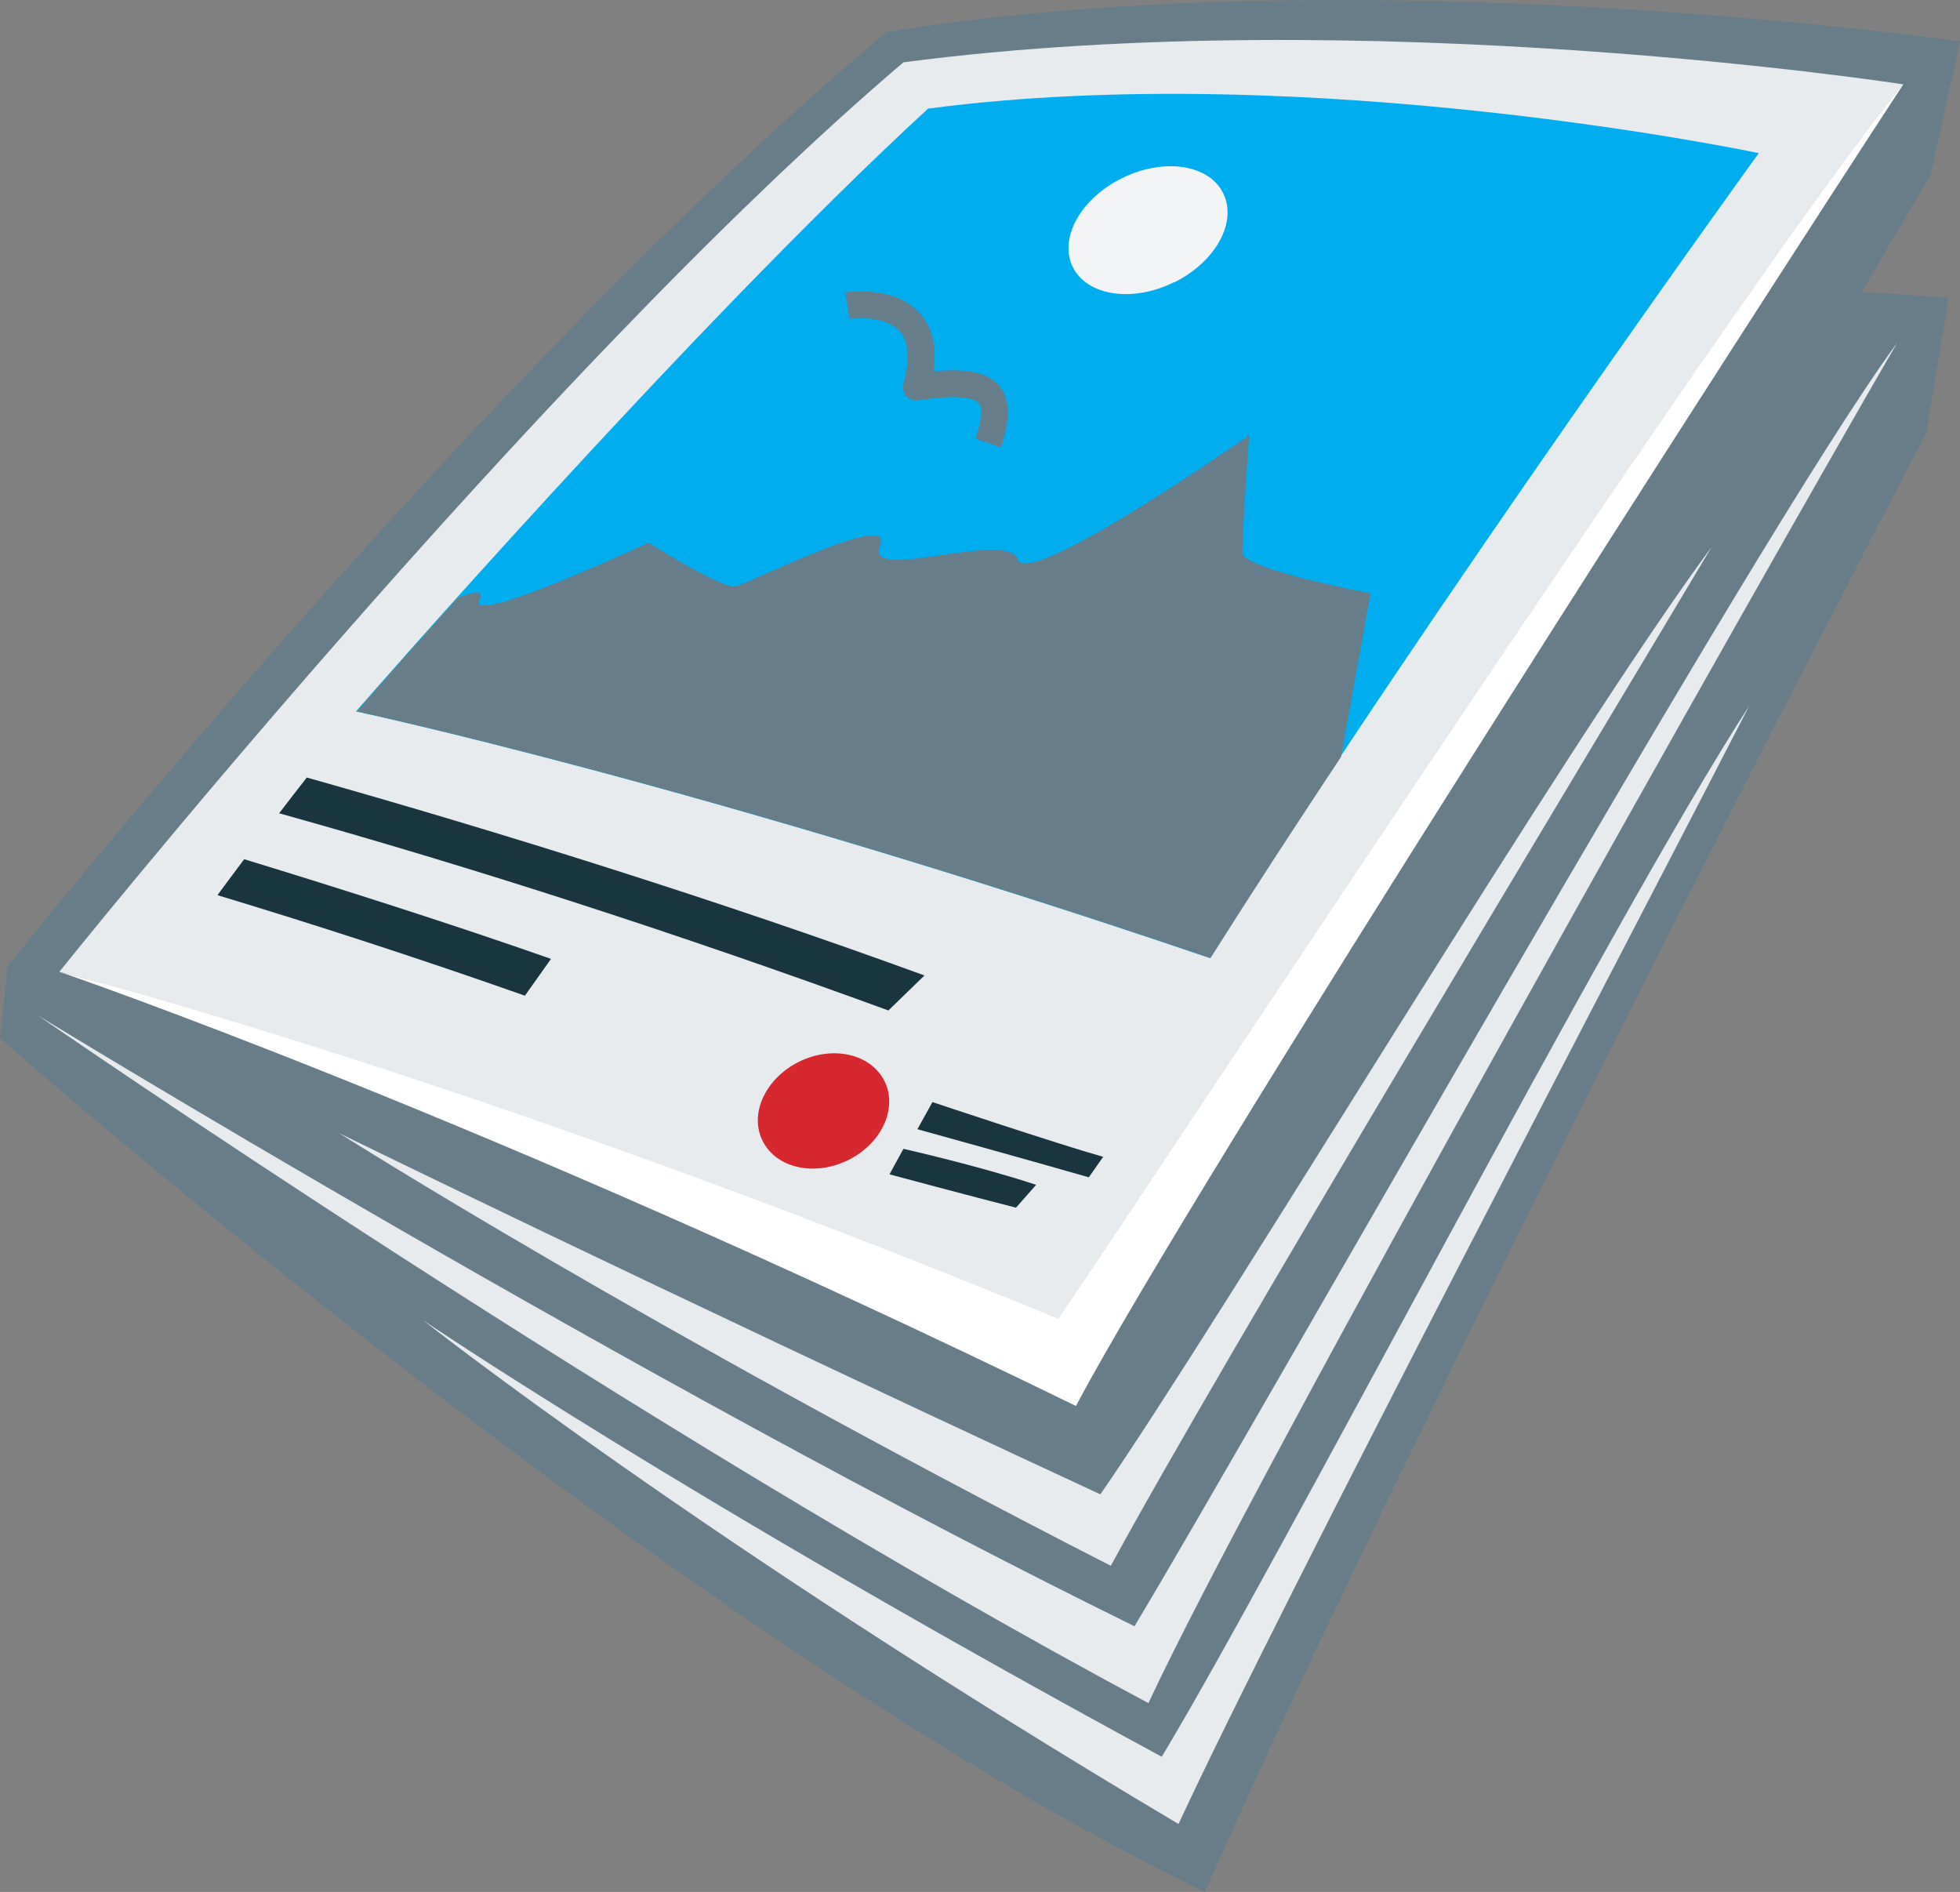
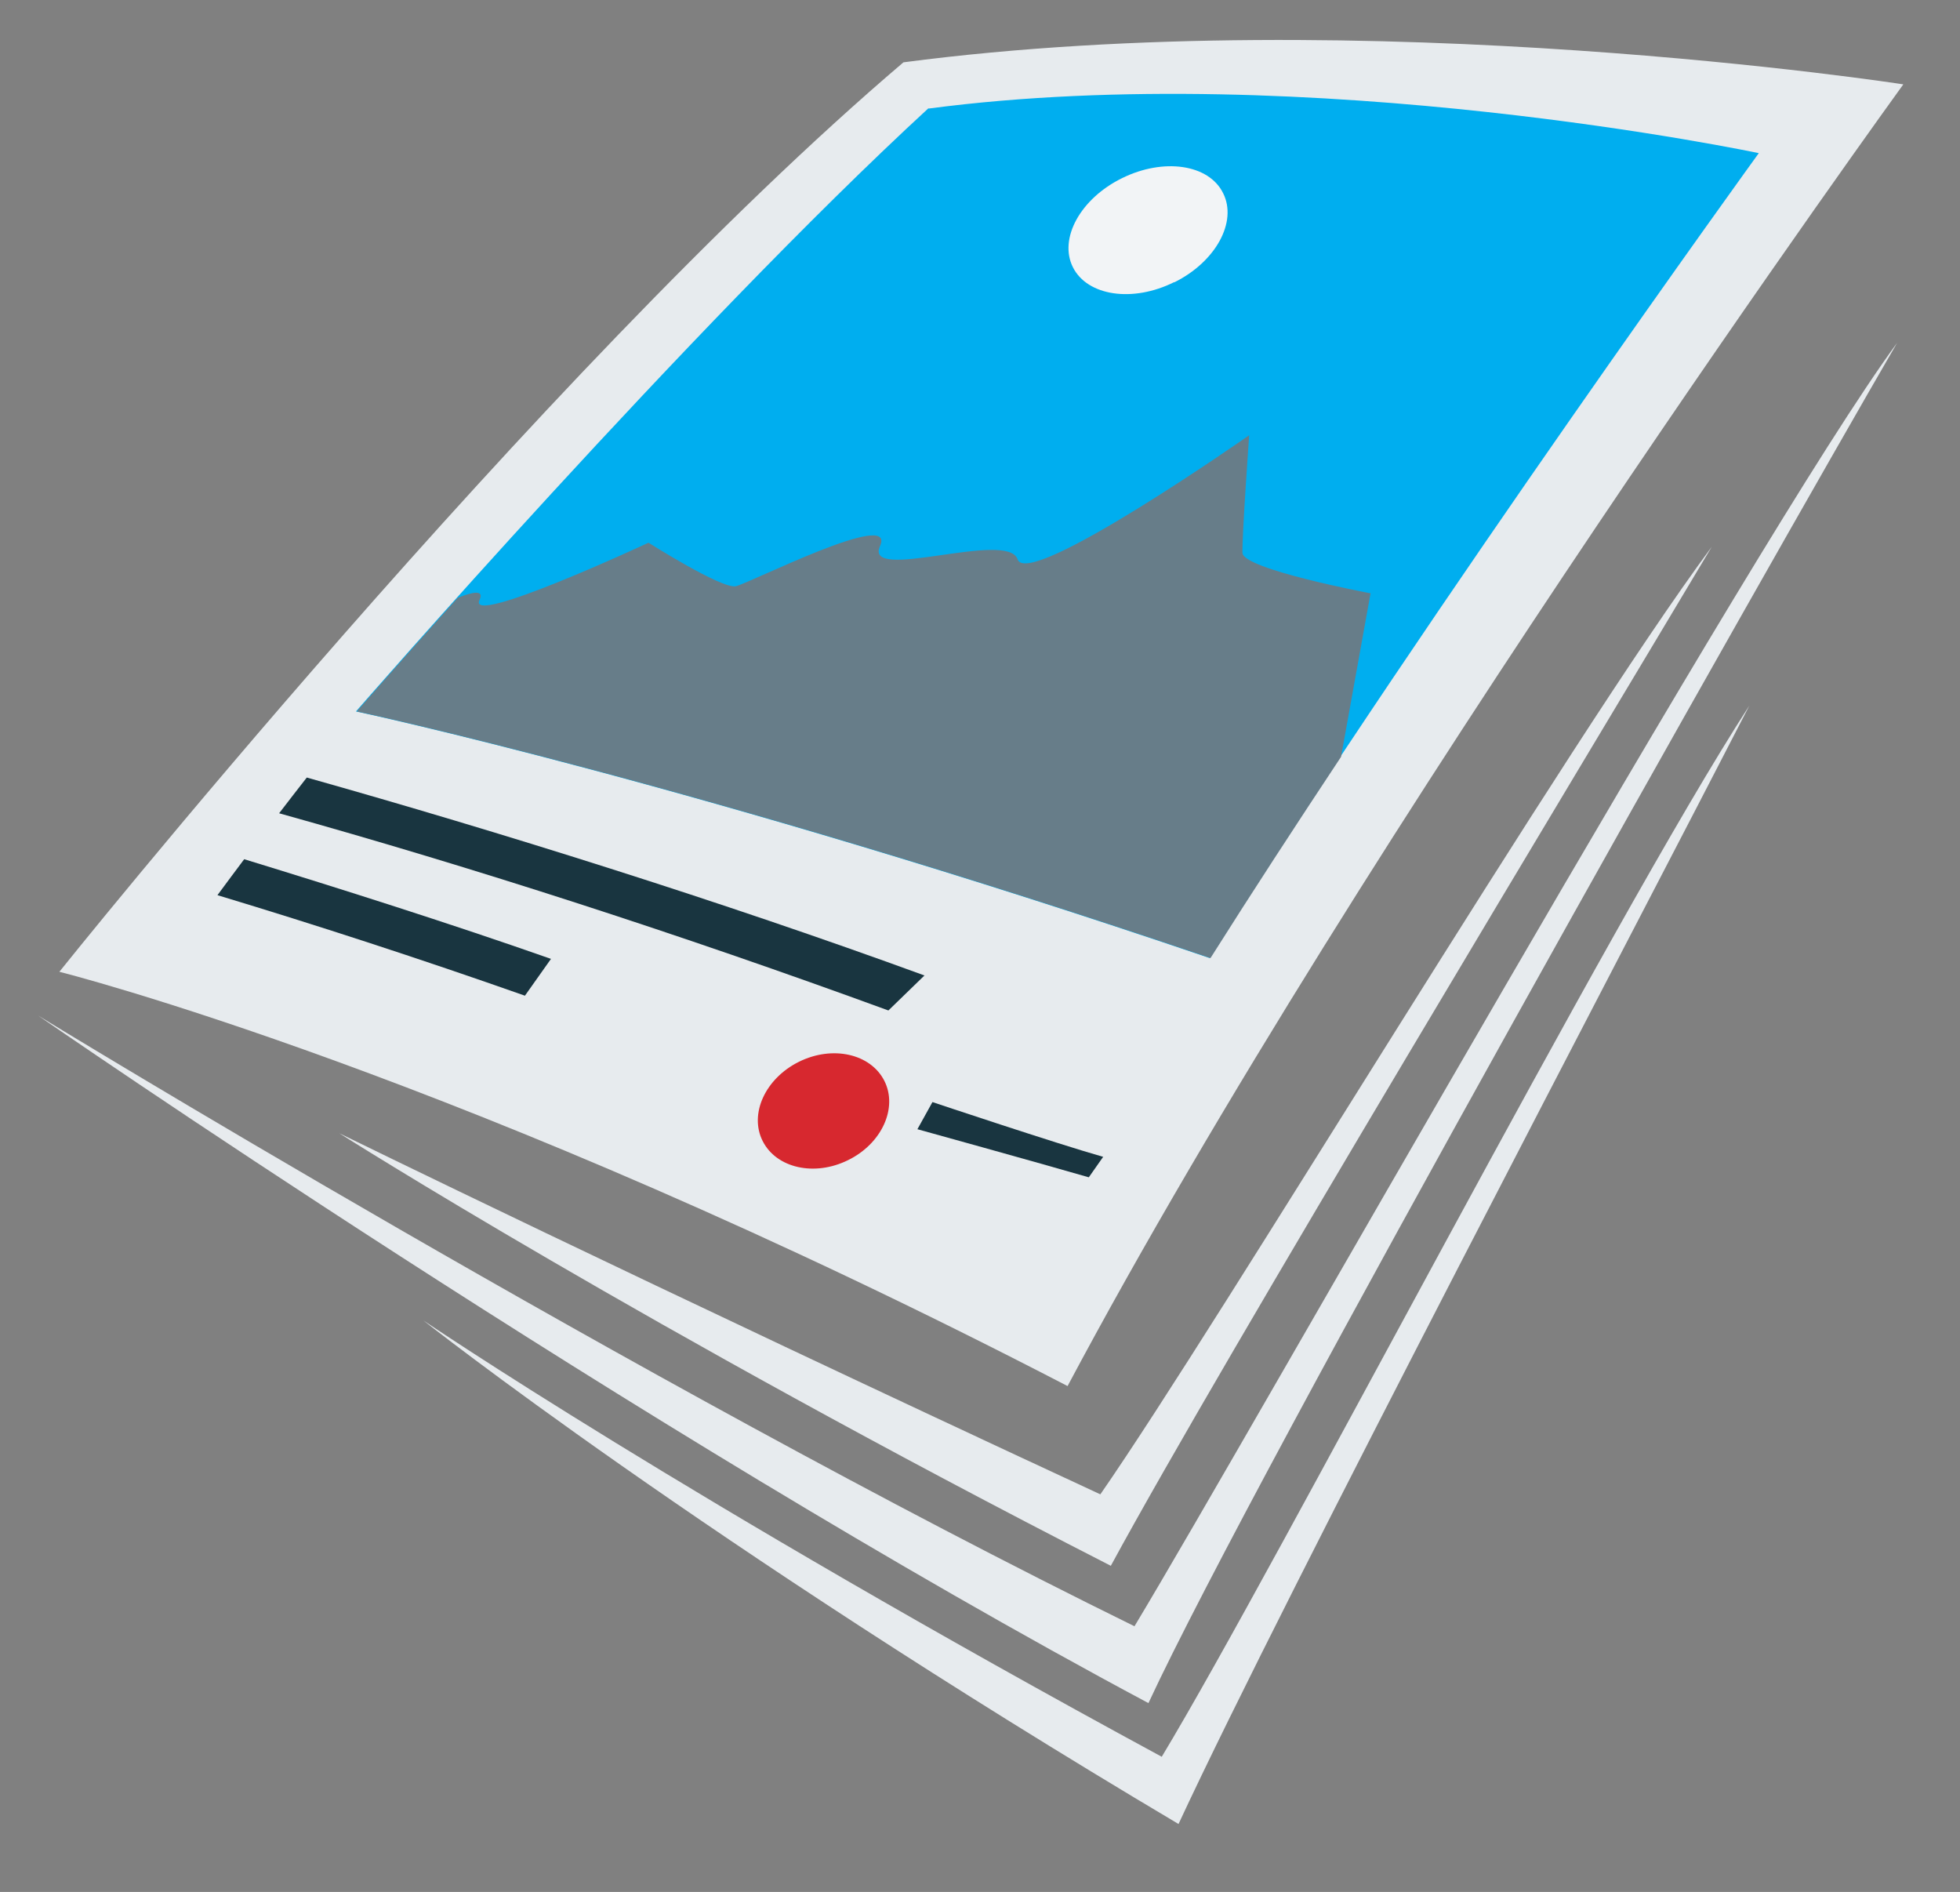
<svg xmlns="http://www.w3.org/2000/svg" id="Layer_2" viewBox="0 0 72.96 70.42">
  <rect x="0" y="0" width="72.96" height="70.42" fill="#808080" stroke="none" />
  <defs>
    <style>.cls-1{fill:#fff;}.cls-2{fill:#677d89;}.cls-3{fill:#d7282f;}.cls-4{fill:#00aeef;}.cls-5{fill:#193540;}.cls-6{fill:#f2f4f6;}.cls-7{fill:#e7ebee;}</style>
  </defs>
  <g id="Layer_1-2">
    <g>
-       <path class="cls-2" d="M71.87,6.5l1.09-4.96s-22.27-3.22-39.96-.35C17.88,13.86,.28,35.97,.28,35.97l-.28,2.67s25.28,22.33,44.85,31.78c8.41-19.05,26.86-54.32,26.86-54.32l.82-5.01s-1.19-.11-3.23-.22c1.61-2.74,2.58-4.37,2.58-4.37Z" />
      <path class="cls-7" d="M42.23,60.53C23.62,51.39,1.42,37.8,1.42,37.8c0,0,22.24,15.4,41.33,25.59,4.01-8.63,22.85-41.98,27.87-50.63-5.4,7.37-24.03,40.53-28.39,47.77Z" />
      <path class="cls-7" d="M43.25,65.39c-17.65-9.56-27.5-16.25-27.5-16.25,0,0,10.4,8.23,28.12,18.75,4.01-8.63,16.75-32.88,21.25-41.63-5.25,8.12-17.51,31.88-21.87,39.12Z" />
      <path class="cls-7" d="M40.96,55.62c-17.3-8.03-28.33-13.44-28.33-13.44,0,0,11.38,7.23,28.72,16.1,4.21-7.76,17.67-30.05,22.37-37.93-5.43,7.34-18.23,28.73-22.76,35.27Z" />
      <path class="cls-7" d="M33.63,2.32c17.27-2.27,37.22,.82,37.22,.82,0,0-20.04,27.65-31.11,48.45C17.25,39.93,2.21,36.17,2.21,36.17c0,0,17.87-22.33,31.42-33.85Z" />
-       <path class="cls-1" d="M39.4,49.09C17.59,40.09,2.21,36.17,2.21,36.17c0,0,15.66,5.34,37.84,16.16,4.47-8.4,25.32-40.83,30.8-49.19-5.79,7.07-26.71,38.95-31.45,45.95Z" />
      <path class="cls-4" d="M34.57,4.04c14.2-1.87,30.9,1.66,30.9,1.66,0,0-11.92,16.47-20.44,29.96-18.95-6.45-31.78-9.18-31.78-9.18,0,0,12.4-14.25,21.31-22.45Z" />
      <g>
        <path class="cls-5" d="M8.1,33.32c3.74,1.13,7.58,2.38,11.44,3.74l.97-1.37c-3.7-1.3-7.83-2.61-11.42-3.71-.32,.43-.66,.88-.99,1.33Z" />
        <path class="cls-5" d="M34.42,36.31c-7.64-2.79-15.9-5.37-23-7.37-.34,.44-.68,.87-1.03,1.33,7.24,2.02,14.86,4.48,22.68,7.34l1.35-1.31Z" />
      </g>
      <g>
        <path class="cls-3" d="M31.57,43.18c-1.25,.62-2.67,.3-3.18-.71-.51-1.01,.1-2.33,1.35-2.95,1.25-.62,2.67-.3,3.18,.71,.51,1.01-.1,2.34-1.35,2.95Z" />
        <g>
          <path class="cls-5" d="M41.07,43.06c-1.76-.5-6.36-2.04-6.36-2.04l-.56,1.01s4.48,1.24,6.38,1.79l.54-.77Z" />
-           <path class="cls-5" d="M38.57,44.1c-2.11-.7-4.94-1.34-4.94-1.34l-.52,.95s3.02,.81,4.71,1.24l.75-.85Z" />
        </g>
      </g>
      <path class="cls-2" d="M51,22.08s-4.72-.89-4.75-1.5c-.02-.6,.25-4.38,.25-4.38,0,0-8.23,5.76-8.62,4.62-.37-1.11-5.75,.89-5.12-.5,.62-1.4-4.86,1.39-5.37,1.5-.52,.11-3.25-1.62-3.25-1.62,0,0-6.78,3.16-6.29,2.13,.18-.38-.23-.31-.81-.08-2.29,2.54-3.76,4.23-3.76,4.23,0,0,12.83,2.73,31.78,9.18,1.54-2.44,3.19-4.97,4.86-7.49l1.1-6.1Z" />
      <path class="cls-6" d="M43.71,10.5c-1.54,.77-3.23,.52-3.77-.55-.54-1.07,.28-2.56,1.83-3.32,1.54-.76,3.23-.52,3.76,.56,.54,1.07-.28,2.56-1.82,3.32Z" />
-       <path class="cls-2" d="M31.46,10.88c.07-.01,1.83-.28,2.78,.78,.47,.53,.64,1.25,.51,2.16,1.29-.12,2.04,.05,2.45,.55,.54,.64,.28,1.61,.05,2.28l-.94-.33c.31-.89,.21-1.21,.12-1.31-.12-.15-.58-.37-2.24-.11-.17,.03-.34-.04-.45-.16-.11-.12-.15-.3-.11-.46,.25-.9,.2-1.56-.14-1.95-.57-.64-1.86-.46-1.87-.46l-.15-.99Z" />
    </g>
  </g>
</svg>